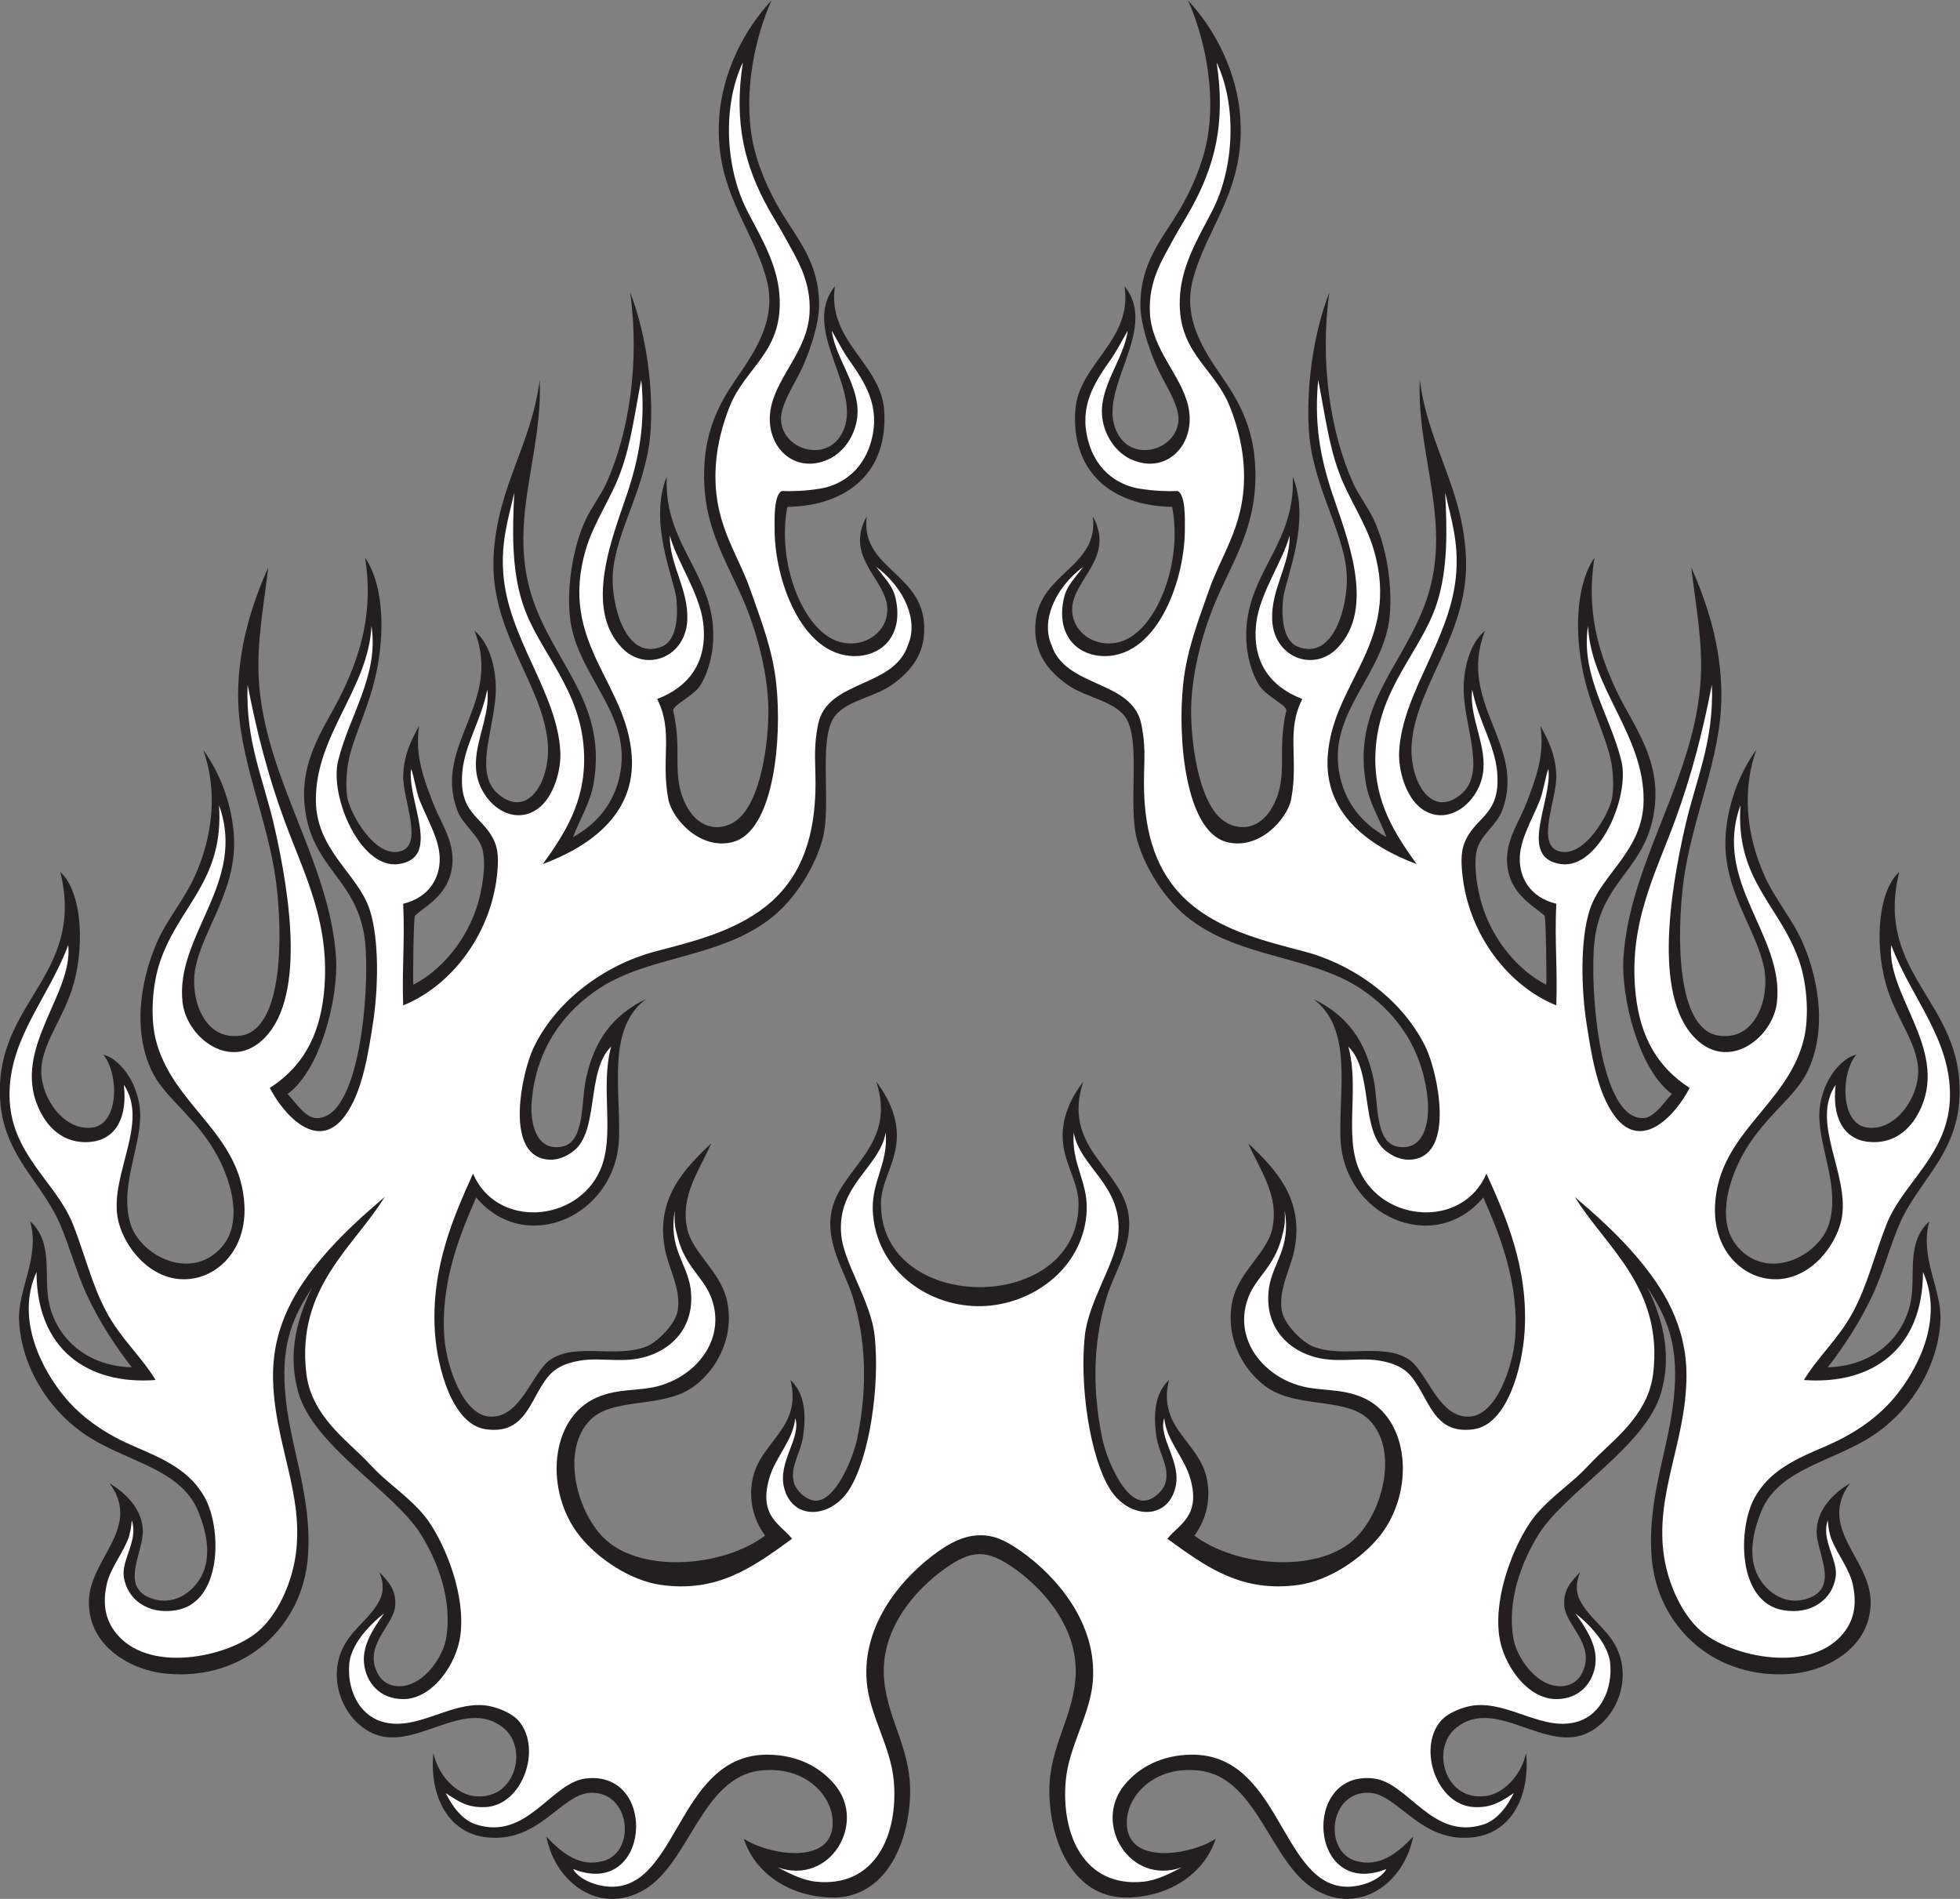
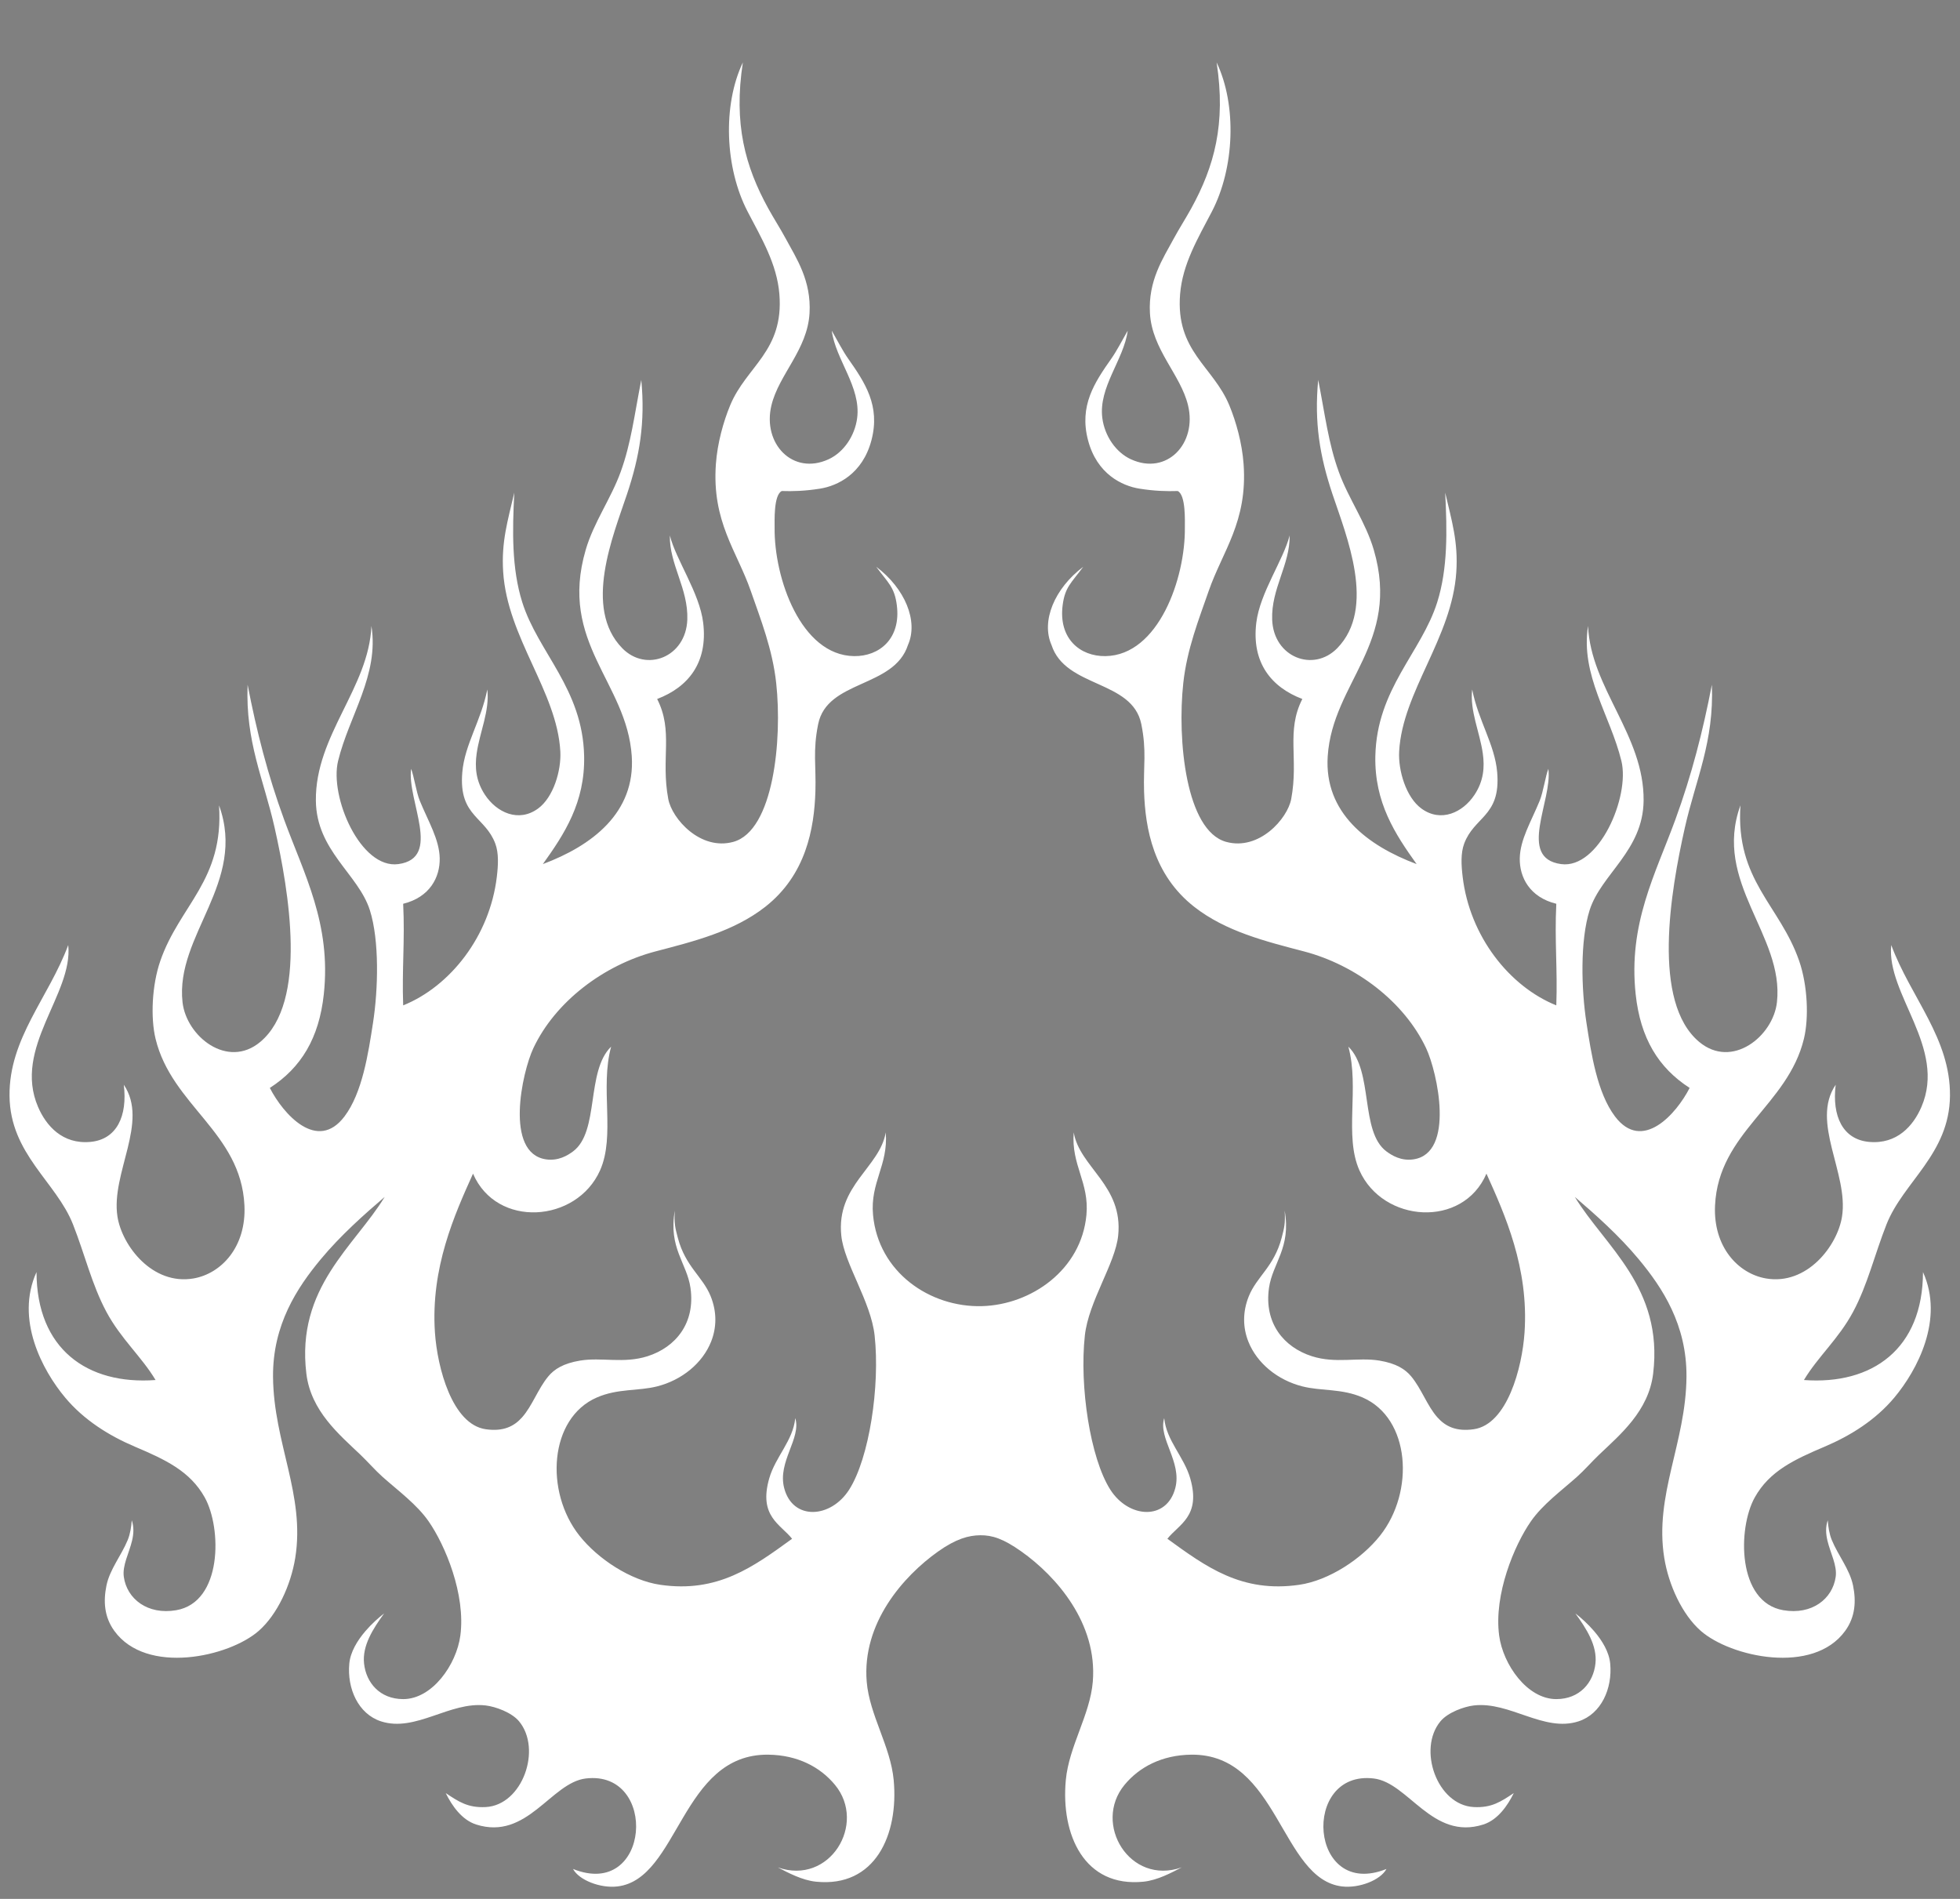
<svg xmlns="http://www.w3.org/2000/svg" viewBox="0 0 790.04 765.347" height="765.347" width="790.04" xml:space="preserve" id="svg2" version="1.1">
  <rect x="0" y="0" width="790.04" height="765.347" fill="#808080" stroke="none" />
  <defs id="defs6" />
  <g transform="matrix(1.333,0,0,-1.333,0,765.347)" id="g10">
    <g transform="scale(0.1)" id="g12">
-       <path id="path14" style="fill:#231f20;fill-opacity:1;fill-rule:evenodd;stroke:none" d="m 5114.08,4026.46 c 14.32,-120.28 34.68,-225.36 28.8,-335.99 -15.99,-300.68 -214.02,-551.34 -233.74,-843.41 -8.19,-121.56 46.92,-341.58 146.52,-413.18 -19.94,-19.96 -51.73,-71.25 -85.58,-73.01 -134.22,-6.95 -163.56,394.84 -148.8,532.8 20.31,189.91 161.45,219.24 182.4,407.99 16.53,148.9 -65.79,246.13 -115.2,350.41 -55.75,117.63 -92.41,243.91 -67.2,403.2 -61.75,-91.88 -60.93,-253.91 -24.01,-388.81 21.25,-77.62 56.67,-151.08 72.01,-216 9.95,-42.1 10.91,-95.23 4.8,-124.79 -9.11,-44.1 -81.53,-178.2 -158.4,-158.4 -73.66,18.96 -7,158.88 -9.61,230.4 -2.3,63.6 -25.96,109.13 -48,148.79 13.39,-89.72 -14.57,-161.13 -43.19,-235.19 -25.93,-67.1 -80.52,-133.59 -48,-225.6 20.95,-59.3 79.34,-89.85 103.8,-112.81 4.22,-11.98 6.59,-199.02 4.8,-208.79 -88.1,45.23 -163.6,138.66 -195,244.8 -10.03,33.9 -27.15,111.2 -14.41,163.2 10.91,44.47 59.91,74.24 76.81,120 73.21,198.2 -138.28,322.04 -52.43,542.4 -52.54,-43.37 -68.85,-134.18 -63.54,-200.13 9.05,-112.08 63.74,-233.14 -8.82,-294.28 -91.4,-76.98 -159.85,44.4 -148.81,158.4 17.45,180.27 177.3,333.8 163.2,566.41 -12.68,209.37 -113.42,328.42 -139.2,528 -6.71,-158.12 42.1,-300.76 48.66,-449.8 3.45,-78.05 -4.71,-157.88 -38.48,-242.59 -73.19,-183.54 -211.94,-298.34 -173.38,-526.81 9.97,-59.08 40.89,-106.55 62.4,-163.21 -75.9,42.06 -129.53,108.36 -144,201.61 -27.98,180.38 136.1,290.61 153.6,465.6 9.2,91.99 -9.18,210.88 -48,292.79 -19.12,40.35 -45.31,72.52 -62.4,110.4 -68.97,152.91 -101.11,365.91 -72,576 -41.05,-104.17 -69.82,-259.14 -62.39,-407.99 8.82,-177.19 108.3,-311.87 115.19,-446.41 4.42,-86.4 -37.53,-261.17 -148.8,-216 -40.44,16.43 -50.89,79.6 -43.2,148.81 10.31,65.62 83.34,229.61 28.8,364.8 8.97,-218.23 -159.24,-300.59 -139.2,-513.61 4.14,-43.96 22.53,-99.5 43.2,-124.8 21.53,-26.34 72.08,-50.39 76.8,-67.19 -29.76,-123.9 6.52,-195.65 -38.22,-285.05 -45.43,-90.78 -126.54,-79.58 -167.43,-36.19 -68.19,72.32 -85.15,252.65 -82.35,335.64 3.17,93.64 27.57,191.73 57.6,273.59 55.18,150.42 152.35,261.78 134.4,470.41 -7.66,89.04 -39.33,157.4 -76.79,215.99 -51.14,79.95 -146.63,188.35 -110.41,326.41 41.94,159.82 156.5,268.22 144,484.8 -8.42,145.9 -80.39,277.32 -158.4,360 47.68,-106.55 85.75,-271.76 57.6,-422.4 -13.6,-72.78 -48.39,-153.11 -86.4,-216.01 -51.77,-85.65 -115.79,-156.05 -115.2,-283.2 0.26,-55.08 23.95,-126.68 48,-182.4 21.11,-48.9 68.77,-115.58 67.2,-163.19 -2.89,-87.41 -126.42,-128.06 -177.59,-52.81 -88.26,129.79 125.45,318.32 14.39,456 25.05,-164.96 -139.05,-234.26 -148.8,-374.38 -12.96,-186.36 108.55,-289.38 292.79,-292.82 31.92,-166.1 -43.52,-360.93 -143.99,-403.19 -74.97,-31.55 -160.43,16.95 -158.4,95.99 2.27,87.48 131.56,154.11 62.4,278.41 19.2,-152.71 -157.31,-168.69 -172.79,-316.8 -10.05,-96.12 40.22,-152.26 95.99,-192 58.87,-41.96 153.76,-49.31 182.4,-110.41 37.61,-80.21 0.55,-260.92 28.8,-360 25.36,-88.9 85.35,-178.51 148.8,-230.4 153.99,-125.92 369.38,-116.53 523.2,-216 105.21,-68.03 192.12,-178.71 206.41,-340.8 5.89,-66.89 -12.04,-153.63 -91.2,-139.2 -69.1,12.6 -57.89,133.3 -72.01,201.6 -24.79,119.9 -81.66,196.06 -182.4,244.81 117.75,-88.57 77.72,-266.07 81.6,-417.6 6.11,-238.39 282.98,-361.11 431.99,-182.4 46.92,-106.78 109.96,-256.94 96.01,-427.21 -6.97,-85.08 -56.2,-228.18 -134.4,-235.2 -96.74,-8.66 -129.77,135.24 -187.2,172.8 -77.82,50.9 -195.43,3.16 -288,38.4 -33.65,12.81 -89.54,67.97 -96,110.41 -9.76,64.18 26.72,123.53 38.4,182.4 30.26,152.52 -56.35,243.83 -139.2,321.6 34.43,-80.7 94.67,-157.03 72.01,-259.2 -15.8,-71.21 -100.87,-128.94 -120,-216.01 -27.48,-124.97 49.11,-235.98 125.41,-274.81 92.93,-47.28 223.52,-21.66 287.38,-85.19 92.83,-92.33 39.91,-287.17 -48,-364.79 -112.61,-99.433 -353.9,-80.23 -480,14.39 37.61,51.55 49.06,109.77 38.4,168.01 -21.34,116.58 -151.6,154.61 -115.2,302.39 -40.85,-38.62 -48.31,-96.2 -38.4,-167.99 7.56,-54.77 39.35,-90.65 28.8,-139.2 -5.79,-26.66 -38.35,-57.42 -67.19,-57.6 -60.42,-0.39 -113.14,130.66 -124.81,187.19 -33.4,161.83 -25.17,305.17 14.41,432.01 22.45,71.95 83.97,161.44 62.39,259.2 -28.6,129.53 -198.3,194.88 -134.4,388.79 -33.06,-44.26 -62.4,-98.88 -62.4,-163.21 0,-80.38 46.6,-135.48 48.01,-201.58 3.55,-168.51 -142.84,-254.08 -291.57,-256.71 -153.45,-2.72 -309.39,82.87 -305.73,256.71 1.4,66.1 48.01,121.2 48.01,201.58 0,64.33 -29.34,118.95 -62.41,163.21 63.92,-193.91 -105.8,-259.26 -134.39,-388.79 -21.57,-97.76 39.94,-187.25 62.39,-259.2 39.58,-126.84 47.82,-270.18 14.4,-432.01 -11.67,-56.53 -64.38,-187.58 -124.8,-187.19 -28.85,0.18 -61.41,30.94 -67.19,57.6 -10.56,48.55 21.23,84.43 28.79,139.2 9.92,71.79 2.46,129.37 -38.4,167.99 36.41,-147.78 -93.85,-185.81 -115.19,-302.39 -10.67,-58.24 0.78,-116.46 38.39,-168.01 -126.09,-94.62 -367.38,-113.823 -480,-14.39 -87.91,77.62 -140.82,272.46 -47.99,364.79 63.86,63.53 194.44,37.91 287.38,85.19 76.31,38.83 152.88,149.84 125.41,274.81 -19.13,87.07 -104.19,144.8 -119.99,216.01 -22.68,102.17 37.57,178.5 72,259.2 -82.85,-77.77 -169.46,-169.08 -139.2,-321.6 11.68,-58.87 48.16,-118.22 38.39,-182.4 -6.45,-42.44 -62.34,-97.6 -96,-110.41 -92.57,-35.24 -210.17,12.5 -287.99,-38.4 -57.44,-37.56 -90.46,-181.46 -187.2,-172.8 -78.2,7.02 -127.43,150.12 -134.4,235.2 -13.95,170.27 49.09,320.43 96,427.21 149.02,-178.71 425.88,-55.99 431.99,182.4 3.89,151.53 -36.15,329.03 81.6,417.6 -100.73,-48.75 -157.61,-124.91 -182.39,-244.81 -14.12,-68.3 -2.92,-189 -72,-201.6 -79.17,-14.43 -97.1,72.31 -91.21,139.2 14.28,162.09 101.21,272.77 206.4,340.8 153.83,99.47 369.22,90.08 523.21,216 63.45,51.89 123.44,141.5 148.79,230.4 28.26,99.08 -8.8,279.79 28.81,360 28.64,61.1 123.53,68.45 182.4,110.41 55.76,39.74 106.04,95.88 95.99,192 -15.48,148.11 -191.99,164.09 -172.79,316.8 -69.16,-124.3 60.13,-190.93 62.4,-278.41 2.03,-79.04 -83.43,-127.54 -158.4,-95.99 -100.48,42.26 -175.92,237.09 -144,403.19 184.25,3.44 305.75,106.46 292.79,292.82 -9.74,140.12 -173.84,209.42 -148.79,374.38 -111.07,-137.68 102.65,-326.21 14.4,-456 -51.17,-75.25 -174.71,-34.6 -177.61,52.81 -1.57,47.61 46.1,114.29 67.2,163.19 24.06,55.72 47.75,127.32 48.01,182.4 0.58,127.15 -63.44,197.55 -115.21,283.2 -38,62.9 -72.8,143.23 -86.39,216.01 -28.15,150.64 9.92,315.85 57.59,422.4 -77.99,-82.68 -149.97,-214.1 -158.4,-360 -12.5,-216.58 102.07,-324.98 144.01,-484.8 36.21,-138.06 -59.28,-246.46 -110.4,-326.41 -37.47,-58.59 -69.14,-126.95 -76.8,-215.99 -17.95,-208.63 79.21,-319.99 134.4,-470.41 30.03,-81.86 54.43,-179.95 57.6,-273.59 2.8,-82.99 -14.17,-263.32 -82.34,-335.64 -40.91,-43.39 -122.01,-54.59 -167.44,36.19 -44.74,89.4 -8.46,161.15 -38.22,285.05 4.72,16.8 55.26,40.85 76.8,67.19 20.68,25.3 39.05,80.84 43.2,124.8 20.04,213.02 -148.17,295.38 -139.2,513.61 -54.54,-135.19 18.49,-299.18 28.8,-364.8 7.68,-69.21 -2.76,-132.38 -43.21,-148.81 -111.27,-45.17 -153.22,129.6 -148.8,216 6.9,134.54 106.38,269.22 115.2,446.41 7.42,148.85 -21.35,303.82 -62.39,407.99 29.11,-210.09 -3.04,-423.09 -72.01,-576 -17.07,-37.88 -43.28,-70.05 -62.39,-110.4 -38.82,-81.91 -57.2,-200.8 -48.01,-292.79 17.51,-174.99 181.58,-285.22 153.6,-465.6 -14.46,-93.25 -68.09,-159.55 -143.99,-201.61 21.51,56.66 52.43,104.13 62.4,163.21 38.55,228.47 -100.19,343.27 -173.38,526.81 -33.78,84.71 -41.93,164.54 -38.49,242.59 6.57,149.04 55.38,291.68 48.66,449.8 -25.78,-199.58 -126.5,-318.63 -139.2,-528 -14.09,-232.61 145.76,-386.14 163.21,-566.41 11.03,-114 -57.41,-235.38 -148.8,-158.4 -72.58,61.14 -17.88,182.2 -8.84,294.28 5.31,65.95 -11,156.76 -63.54,200.13 85.86,-220.36 -125.62,-344.2 -52.42,-542.4 16.9,-45.76 65.9,-75.53 76.8,-120 12.74,-52 -4.37,-129.3 -14.4,-163.2 -31.4,-106.14 -106.91,-199.57 -195,-244.8 -1.79,9.77 0.58,196.81 4.79,208.79 24.46,22.96 82.86,53.51 103.81,112.81 32.51,92.01 -22.07,158.5 -48,225.6 -28.62,74.06 -56.58,145.47 -43.2,235.19 -22.03,-39.66 -45.69,-85.19 -48,-148.79 -2.6,-71.52 64.06,-211.44 -9.6,-230.4 -76.87,-19.8 -149.29,114.3 -158.4,158.4 -6.11,29.56 -5.15,82.69 4.8,124.79 15.34,64.92 50.75,138.38 72,216 36.92,134.9 37.75,296.93 -24,388.81 25.2,-159.29 -11.46,-285.57 -67.2,-403.2 -49.417,-104.28 -131.734,-201.51 -115.202,-350.41 20.957,-188.75 162.092,-218.08 182.402,-407.99 14.75,-137.96 -14.58,-539.75 -148.801,-532.8 -33.851,1.76 -65.644,53.05 -85.59,73.01 99.606,71.6 154.721,291.62 146.531,413.18 -19.718,292.07 -217.761,542.73 -233.742,843.41 -5.878,110.63 14.481,215.71 28.797,335.99 -46.765,-106.08 -91.472,-237.89 -91.195,-388.8 0.348,-191.14 90.508,-369.9 115.199,-566.39 19.621,-156.14 21.524,-440.52 -105.597,-460.79 -115.418,-18.42 -155.364,117.11 -139.204,201.58 24.415,127.64 134.922,246.05 115.204,422.41 -10.247,91.57 -43.84,174.28 -91.204,240 46.825,-132.3 25.157,-268.67 -24,-379.2 -32.976,-74.16 -84.418,-131.51 -115.199,-201.6 -53.976,-122.92 -75.265,-282.47 -9.597,-403.21 39.515,-72.66 133.578,-134.36 192.543,-245.24 41.668,-78.34 79.019,-202.87 9.05,-277.95 -93.965,-100.88 -246.226,-19.92 -273.597,76.8 -34.063,120.35 41.945,244.01 28.8,350.39 -3.777,30.57 -15.765,63.95 -28.8,86.41 -14.77,25.45 -43.696,62.26 -81.602,71.99 47.777,-56.54 49.621,-210.47 -33.598,-220.8 -83.75,-10.39 -152.46,86.58 -153.597,168.01 -1.106,78.77 60.183,153.22 91.195,244.81 41.274,121.84 34.91,297.74 -33.598,359.99 C 258.598,2791.65 -13.168,2714.34 0,2423.27 7.105,2266.2 104.527,2184.6 163.199,2077.67 c 39.946,-72.82 60.762,-169.4 100.801,-254.4 38.379,-81.48 84.848,-151.56 134.398,-216 -137.066,4.03 -225.71,87.33 -249.597,192 -18.797,82.34 15.515,183.02 -57.606,249.59 C 121.492,1940.18 54.395,1845.03 57.598,1751.26 61.238,1644.7 115.754,1513.35 235.199,1420.07 360.328,1322.35 543.313,1311.01 600,1170.46 c 23.91,-59.28 40.879,-134.16 8.945,-194.925 -24.84,-47.265 -84.953,-94.512 -157.75,-64.277 -86.992,36.133 -17.523,138.542 -19.199,201.602 -1.758,66.21 -51.484,113.53 -100.801,144 98.942,-134.39 -59.48,-227.87 -62.394,-355.188 C 265.598,761.941 398.297,690.457 504,680.867 c 236.816,-21.523 412.023,143.379 427.195,355.193 13.383,186.82 -57.957,334.79 -69.601,504.03 -9.781,142.17 24.23,219.72 82.422,308.79 -53.141,-108.05 -72.219,-212.37 -41.618,-318.42 46.774,-162.07 289.862,-299.83 369.602,-427.19 51.93,-82.95 97.13,-201.348 76.8,-316.797 -8.36,-47.5 -50.39,-113.907 -104,-135.899 -34.38,-14.101 -80.65,-10.84 -102.4,30.293 -45.6,86.231 49.1,145.371 52.8,206.406 2.94,48.614 -21.34,72.364 -48,100.801 14.98,-36.855 11.7,-64.082 -0.17,-86.582 -27.92,-52.91 -72.98,-78.515 -103.04,-129.258 -56.677,-95.664 -13.63,-221.015 75.62,-268.046 129.53,-68.243 281.67,110.019 401.99,13.476 78.68,-63.144 35.49,-225.059 -91.2,-206.406 -46.37,6.836 -102.65,54.512 -120,129.609 -12.1,-127.812 42.73,-240.113 158.4,-254.394 160.97,-19.883 227.38,130.937 316.8,134.394 121.3,4.688 139.22,-178.847 38.39,-206.402 -69.47,-18.988 -123.25,21.875 -171.83,73.902 26.43,-138.965 161.13,-239.883 296.63,-160.293 135.64,79.649 173.85,340.117 350.41,360 131.48,14.785 210.84,-69.527 218.02,-144.414 8.76,-91.289 -67.86,-112.461 -145.44,-103.144 -46.55,5.605 -93.46,22.187 -122.48,41.211 C 2281.44,80.731 2383.67,6.824 2515.2,4.07 2661.65,0.984 2741.59,140.129 2751.5,300.594 c 9.06,146.953 -65.71,232.148 -77.91,361.078 -14.11,149.156 89.95,269.644 182.4,335.992 82.09,58.886 129.03,60.446 213.3,0 92.46,-66.348 196.51,-186.836 182.39,-335.992 -12.2,-128.93 -86.96,-214.125 -77.9,-361.078 9.9,-160.465 89.85,-299.61 236.3,-296.524 131.52,2.754 233.77,76.66 265.9,177.657 -29.02,-19.024 -75.93,-35.606 -122.48,-41.211 -77.59,-9.317 -154.2,11.855 -145.44,103.144 7.19,74.887 86.54,159.199 218.03,144.414 176.55,-19.883 214.76,-280.351 350.39,-360 135.51,-79.59 270.21,21.328 296.63,160.293 -48.57,-52.027 -102.35,-92.89 -171.83,-73.902 -100.83,27.555 -82.9,211.09 38.4,206.402 89.42,-3.457 155.83,-154.277 316.8,-134.394 115.67,14.281 170.5,126.582 158.4,254.394 -17.35,-75.097 -73.64,-122.773 -120,-129.609 -126.7,-18.653 -169.88,143.262 -91.2,206.406 120.32,96.543 272.45,-81.719 402,-13.476 89.24,47.031 132.29,172.382 75.61,268.046 -30.07,50.743 -75.13,76.348 -103.05,129.258 -11.86,22.5 -15.14,49.727 -0.17,86.582 -26.65,-28.437 -50.94,-52.187 -47.99,-100.801 3.7,-61.035 98.4,-120.175 52.8,-206.406 -21.75,-41.133 -68.02,-44.394 -102.4,-30.293 -53.62,21.992 -95.64,88.399 -104,135.899 -20.34,115.449 24.87,233.847 76.8,316.797 79.74,127.36 322.83,265.12 369.6,427.19 30.6,106.05 11.53,210.37 -41.62,318.42 58.19,-89.07 92.21,-166.62 82.42,-308.79 -11.64,-169.24 -82.99,-317.21 -69.6,-504.03 15.17,-211.814 190.38,-376.716 427.2,-355.193 105.7,9.59 238.4,81.074 235.2,220.805 -2.92,127.318 -161.34,220.798 -62.4,355.188 -49.31,-30.47 -99.04,-77.79 -100.8,-144 -1.68,-63.06 67.79,-165.469 -19.2,-201.602 -72.8,-30.235 -132.91,17.012 -157.75,64.277 -31.92,60.765 -14.96,135.645 8.94,194.925 56.69,140.55 239.68,151.89 364.81,249.61 119.44,93.28 173.96,224.63 177.6,331.19 3.2,93.77 -63.89,188.92 -33.6,297.6 -73.12,-66.57 -38.81,-167.25 -57.6,-249.59 -23.89,-104.67 -112.53,-187.97 -249.6,-192 49.55,64.44 96.02,134.52 134.4,216 40.04,85 60.85,181.58 100.8,254.4 58.67,106.93 156.1,188.53 163.19,345.6 13.18,291.07 -258.59,368.38 -182.39,681.6 -68.51,-62.25 -74.87,-238.15 -33.6,-359.99 31.01,-91.59 92.3,-166.04 91.2,-244.81 -1.14,-81.43 -69.85,-178.4 -153.6,-168.01 -83.22,10.33 -81.38,164.26 -33.6,220.8 -37.91,-9.73 -66.83,-46.54 -81.6,-71.99 -13.04,-22.46 -25.03,-55.84 -28.8,-86.41 -13.15,-106.38 62.86,-230.04 28.8,-350.39 -27.37,-96.72 -179.64,-177.68 -273.6,-76.8 -69.96,75.08 -32.62,199.61 9.05,277.95 58.96,110.88 153.03,172.58 192.55,245.24 65.66,120.74 44.37,280.29 -9.6,403.21 -30.78,70.09 -82.23,127.44 -115.2,201.6 -49.16,110.53 -70.83,246.9 -24,379.2 -47.36,-65.72 -80.96,-148.43 -91.2,-240 -19.73,-176.36 90.78,-294.77 115.2,-422.41 16.16,-84.47 -23.79,-220 -139.2,-201.58 -127.13,20.27 -125.22,304.65 -105.6,460.79 24.69,196.49 114.85,375.25 115.19,566.39 0.29,150.91 -44.42,282.72 -91.19,388.8 v 0" />
      <path id="path16" style="fill:#ffffff;fill-opacity:1;fill-rule:evenodd;stroke:none" d="M 3573.28,95.262 C 3416.24,39.891 3303.3,227.297 3400.48,344.871 c 44.42,53.731 112.79,90.117 201.6,91.192 264.03,3.183 270.23,-376.227 456.01,-398.395 51.56,-6.156 116.26,18.965 134.39,52.793 C 3958,-3.566 3933.26,390.613 4154.08,364.07 c 105.2,-12.656 177.11,-188.222 331.19,-139.199 43.57,13.848 73.57,57.012 92.17,95.039 -38.83,-25.84 -66.89,-45.097 -120.96,-42.246 -111.27,5.859 -170.47,175.258 -100.8,259.199 22.39,26.977 71.25,44.516 100.8,48.008 108.94,12.871 211.96,-82.031 316.8,-48.008 68.83,22.344 102.79,99.278 95.77,174.571 -3.27,35.097 -24.07,69.375 -48.46,97.91 -18.98,22.207 -40.14,40.937 -56.91,53.926 33.09,-45.84 66.61,-97.129 60.76,-151.582 -6.23,-57.989 -47.71,-107.555 -118.37,-107.618 -87.96,-0.078 -161.11,104.438 -172.79,191.993 -16.64,124.667 46.07,273.867 96,345.607 35.65,51.21 91.78,92.19 139.2,134.39 22.31,19.87 44.18,45.24 67.2,67.21 63.39,60.49 149.46,131.62 163.2,244.78 31.65,260.63 -145.98,385.18 -236.79,534.42 61.39,-52.62 133.21,-116.06 193.59,-188.81 70.88,-85.39 145.32,-197.52 144,-355.2 -1.67,-199.91 -97.74,-357.05 -67.2,-547.2 13.22,-82.346 54.25,-171.487 110.4,-220.803 89.93,-78.984 339.59,-134.531 436.8,0 30.81,42.656 33.28,89.941 23.7,136.992 -9.94,48.828 -44.94,90.661 -64.3,137.691 -7.58,18.42 -10.94,40.34 -12.19,59.71 -7.16,-20.96 -5.68,-41.48 -0.96,-61.54 9.02,-38.28 29.86,-74.86 24.95,-109.65 -9.38,-66.426 -71.61,-115.683 -158.4,-100.801 -140.1,24.024 -138.05,247.911 -86.41,340.801 44.51,80.04 120.04,114.89 211.2,153.61 78.73,33.42 154.43,80.84 211.21,148.79 68.79,82.35 151.16,236.43 86.4,379.2 -0.38,-232.15 -153.11,-341.7 -360,-326.4 42.39,70.87 104.75,124.1 148.8,206.4 43.81,81.88 64.62,172.09 100.79,264.01 50.76,128.94 190.3,212.69 192.01,388.78 1.68,174.3 -118.45,296.84 -177.6,456.02 -15.52,-148.42 168.3,-310.39 91.2,-489.61 -24.25,-56.35 -73.43,-113.45 -158.4,-105.6 -79.49,7.36 -112.43,78.06 -100.8,172.81 -76.67,-113.21 39.57,-267.54 19.2,-398.4 -13.78,-88.54 -106.08,-208.97 -230.4,-187.21 -83.72,14.67 -159.59,95.32 -153.61,220.8 10.55,220.86 219.98,301.78 268.81,504.01 15.28,63.24 11.1,161.47 -14.4,235.19 -58.49,169.08 -192.66,243.07 -177.6,470.4 -84.72,-233.33 132.89,-392.31 110.4,-595.2 -11.41,-102.95 -135.85,-203.24 -235.2,-120 -143.61,120.31 -86.97,453.7 -43.2,648.01 32.81,145.66 88.6,258.99 81.6,432 -27.02,-140.21 -60.95,-272.75 -110.41,-408 -60.63,-165.88 -142.93,-315.16 -120,-528.01 14.29,-132.59 68.49,-222.18 163.21,-283.2 -40.46,-79.08 -143.3,-195.12 -225.6,-86.39 -54.23,71.64 -72.08,190.65 -86.41,283.21 -15.65,101.11 -19.64,248.98 9.61,340.79 34.77,109.13 161.71,179.37 163.2,331.19 1.93,197.79 -159.95,340.22 -168,528 -23.52,-148.57 67.33,-270.88 100.8,-408 26.47,-108.44 -68,-327.71 -182.4,-312 -133.4,18.33 -25.49,191.68 -38.4,288 -8.49,-20.82 -15.51,-70.3 -26.27,-96.52 -25.93,-63.18 -59.09,-116.8 -60.2,-173.94 -1.11,-57.13 29.82,-117.79 110.46,-137.53 -5.46,-112.96 4,-196.64 0,-307.2 -141.96,57.22 -261.79,208.81 -283.19,388.79 -4.11,34.56 -6.32,71.46 4.81,100.81 14.88,39.33 40.83,59.83 62.66,84.94 23.97,27.6 42.98,60.77 36.91,130.6 -7.34,84.26 -56.75,154.8 -75.58,250.05 -7.61,-64.94 23.11,-129.02 32.16,-193.54 5.79,-41.36 2.69,-82.91 -25.1,-124.98 -35.34,-53.49 -101.52,-84.73 -160.65,-41.48 -46.32,33.88 -70.41,114.68 -67.21,172.8 10,181.05 159.73,342.78 172.8,542.41 6.01,91.81 -14.05,155.53 -33.6,240 5.93,-115.86 8.05,-229.16 -23.99,-331.21 -47.77,-152.09 -182.98,-261.75 -187.21,-465.59 -2.9,-140.2 59.75,-235.51 124.8,-326.41 -148.26,55.5 -280.18,154.97 -268.8,326.41 14.87,223.89 221.72,342.03 139.2,624 -24.36,83.22 -76.06,153.86 -105.6,235.2 -31.76,87.49 -41.47,172.18 -62.39,278.4 -12.24,-128.81 4.68,-230.28 43.2,-345.6 42.31,-126.72 132.98,-343.97 14.39,-465.61 -72.15,-74 -192.77,-27.52 -196.79,86.41 -3.33,93.7 54.42,166.54 52.79,254.39 -18.66,-74.15 -89.84,-173.26 -100.8,-264 -14.62,-120.98 45.6,-194.78 139.21,-230.39 -49.73,-97.79 -10.64,-179.48 -33.62,-302.4 -11.17,-59.84 -97.31,-157.05 -196.78,-129.61 -121.9,33.64 -148.23,309.17 -129.6,480 11.26,103.32 47.28,193.26 76.79,278.41 41.94,121.01 118.13,209.17 105.6,383.99 -4.53,63.26 -22.75,128.22 -43.19,177.6 -49.01,118.37 -162.73,163.48 -148.81,336.01 7.39,91.49 53.93,168.85 96,249.59 68.61,131.66 76.29,321.21 14.41,451.21 28.63,-186.08 -7.14,-314.99 -76.81,-441.6 -16.39,-29.79 -36.12,-60.35 -52.8,-91.2 -32.63,-60.36 -77.65,-127.24 -71.99,-225.6 6.34,-110.41 92.66,-185.11 115.19,-278.41 27.91,-115.6 -64.2,-213.1 -172.8,-163.19 -45.36,20.84 -79.4,70.4 -86.4,124.8 -12.05,93.6 65.24,176.33 76.8,263.99 -17.7,-30.75 -32.74,-60.54 -49.71,-84.7 -50.9,-72.49 -97.64,-142.28 -70.29,-246.5 26.9,-102.51 103.18,-138.04 155.26,-146.39 45.94,-7.37 83.47,-8.27 115.94,-7.21 25.08,-12.24 21.39,-92.44 21.6,-110.4 1.89,-153.23 -79.72,-386.35 -240,-388.79 -76.96,-1.19 -142.34,53.04 -129.6,153.6 7,55.24 26.2,67.57 62.41,116.58 -87.26,-65.63 -128.01,-164.44 -96,-236.58 42.28,-130.6 244.2,-104.69 271.54,-239.33 16.5,-81.35 5.91,-126.41 8.31,-203.15 3.52,-112.17 28.29,-252.81 152.14,-349.52 94.82,-74.06 214.43,-103.82 331.2,-134.4 157.17,-41.17 303.49,-152.23 369.6,-292.81 33.96,-72.21 88,-317.52 -38.4,-336 -37.17,-5.43 -65.25,11.84 -81.6,24.01 -80.63,60.04 -38.52,242.2 -115.19,316.79 34.21,-125.29 -13.53,-269.1 33.59,-374.39 70.9,-158.42 312.73,-175.68 384,-9.61 55.58,-123.44 128.32,-284.26 115.2,-480 -7.15,-106.62 -52.21,-278.2 -153.6,-292.79 -53.77,-7.76 -86.05,9.06 -110.02,36.01 -30.82,34.67 -47.91,86.13 -79.2,123.81 -18.21,21.91 -45.62,39.34 -96.13,47.7 -65.45,10.84 -131.7,-9.93 -204.25,13.28 -84.47,27.01 -144.82,99.78 -129.59,206.4 10.74,75.26 67.43,121 47.4,233.95 2.46,-39.51 -1.42,-53.18 -9.1,-82.36 -23.05,-87.41 -75.02,-116.8 -99.17,-176.33 -19.65,-48.42 -18.04,-95.9 -1.46,-137.62 25.87,-65.1 88.19,-116.21 163.13,-135.25 57.87,-14.69 118.66,-5.92 182.39,-33.6 144.12,-62.6 158.13,-284.53 52.8,-417.6 -55.88,-70.58 -154.72,-135.776 -244.8,-148.804 -173.9,-25.136 -281.35,54.354 -398.4,139.204 34.63,43.9 102.13,67.73 69.1,182.63 -18.85,65.57 -72.24,114.26 -78.7,182.17 -18.95,-61.11 54.08,-131.6 33.6,-211.19 -25.51,-99.18 -140.93,-92.67 -196.79,-4.81 -60.64,95.36 -93.48,312.68 -76.81,465.61 11.27,103.38 92.09,217.56 100.8,302.4 15.61,151.94 -116.78,206.12 -134.4,312 -8.21,-99.22 47.5,-151 38.4,-249.62 -15.35,-166.32 -167.17,-271.69 -315.74,-275.79 -158.16,-4.36 -313.61,103.12 -329.54,275.79 -9.1,98.62 46.61,150.4 38.4,249.62 -17.62,-105.88 -150,-160.06 -134.4,-312 8.71,-84.84 89.54,-199.02 100.8,-302.4 16.66,-152.93 -16.17,-370.25 -76.8,-465.61 -55.87,-87.86 -171.29,-94.37 -196.8,4.81 -20.48,79.59 52.55,150.08 33.6,211.19 -6.47,-67.91 -59.85,-116.6 -78.69,-182.17 -33.04,-114.9 34.46,-138.73 69.09,-182.63 -117.05,-84.85 -224.51,-164.34 -398.4,-139.204 -90.09,13.028 -188.92,78.224 -244.8,148.804 -105.34,133.07 -91.32,355 52.8,417.6 63.74,27.68 124.52,18.91 182.39,33.6 74.93,19.04 137.25,70.15 163.12,135.25 16.58,41.72 18.2,89.2 -1.45,137.62 -24.16,59.53 -76.12,88.92 -99.17,176.33 -7.69,29.18 -11.56,42.85 -9.1,82.36 -20.03,-112.95 36.67,-158.69 47.4,-233.95 15.23,-106.62 -45.13,-179.39 -129.59,-206.4 -72.55,-23.21 -138.81,-2.44 -204.26,-13.28 -50.51,-8.36 -77.91,-25.79 -96.12,-47.7 -31.3,-37.68 -48.38,-89.14 -79.2,-123.81 -23.98,-26.95 -56.26,-43.77 -110.02,-36.01 -101.39,14.59 -146.45,186.17 -153.6,292.79 -13.13,195.74 59.62,356.56 115.2,480 71.26,-166.07 313.1,-148.81 383.99,9.61 47.13,105.29 -0.62,249.1 33.61,374.39 -76.68,-74.59 -34.57,-256.75 -115.2,-316.79 -16.35,-12.17 -44.44,-29.44 -81.6,-24.01 -126.4,18.48 -72.36,263.79 -38.41,336 66.12,140.58 212.44,251.64 369.6,292.81 116.79,30.58 236.38,60.34 331.2,134.4 123.86,96.71 148.63,237.35 152.14,349.52 2.41,76.74 -8.19,121.8 8.32,203.15 27.34,134.64 229.25,108.73 271.54,239.33 32.01,72.14 -8.74,170.95 -96,236.58 36.2,-49.01 55.41,-61.34 62.41,-116.58 12.73,-100.56 -52.64,-154.79 -129.6,-153.6 -160.29,2.44 -241.89,235.56 -240.01,388.79 0.22,17.96 -3.47,98.16 21.61,110.4 32.47,-1.06 69.99,-0.16 115.94,7.21 52.07,8.35 128.36,43.88 155.26,146.39 27.35,104.22 -19.4,174.01 -70.3,246.5 -16.97,24.16 -32.01,53.95 -49.7,84.7 11.55,-87.66 88.84,-170.39 76.79,-263.99 -7,-54.4 -41.04,-103.96 -86.39,-124.8 -108.6,-49.91 -200.72,47.59 -172.81,163.19 22.53,93.3 108.87,168 115.2,278.41 5.66,98.36 -39.36,165.24 -71.99,225.6 -16.68,30.85 -36.41,61.41 -52.8,91.2 -69.68,126.61 -105.45,255.52 -76.81,441.6 -61.88,-130 -54.2,-319.55 14.41,-451.21 42.07,-80.74 88.61,-158.1 96,-249.59 13.92,-172.53 -99.8,-217.64 -148.8,-336.01 -20.45,-49.38 -38.68,-114.34 -43.2,-177.6 -12.53,-174.82 63.66,-262.98 105.6,-383.99 29.5,-85.15 65.53,-175.09 76.79,-278.41 18.62,-170.83 -7.71,-446.36 -129.6,-480 -99.47,-27.44 -185.61,69.77 -196.79,129.61 -22.97,122.92 16.12,204.61 -33.61,302.4 93.61,35.61 153.83,109.41 139.2,230.39 -10.96,90.74 -82.13,189.85 -100.79,264 -1.63,-87.85 56.11,-160.69 52.8,-254.39 -4.03,-113.93 -124.65,-160.41 -196.8,-86.41 -118.59,121.64 -27.92,338.89 14.39,465.61 38.52,115.32 55.44,216.79 43.21,345.6 -20.94,-106.22 -30.64,-190.91 -62.41,-278.4 -29.53,-81.34 -81.23,-151.98 -105.59,-235.2 -82.52,-281.97 124.33,-400.11 139.2,-624 11.38,-171.44 -120.54,-270.91 -268.81,-326.41 65.07,90.9 127.71,186.21 124.8,326.41 -4.22,203.84 -139.43,313.5 -187.19,465.59 -32.05,102.05 -29.93,215.35 -24,331.21 -19.55,-84.47 -39.61,-148.19 -33.6,-240 13.06,-199.63 162.8,-361.36 172.8,-542.41 3.2,-58.12 -20.89,-138.92 -67.21,-172.8 -59.13,-43.25 -125.31,-12.01 -160.65,41.48 -27.8,42.07 -30.9,83.62 -25.1,124.98 9.05,64.52 39.77,128.6 32.16,193.54 -18.83,-95.25 -68.25,-165.79 -75.58,-250.05 -6.07,-69.83 12.93,-103 36.91,-130.6 21.83,-25.11 47.77,-45.61 62.66,-84.94 11.12,-29.35 8.91,-66.25 4.81,-100.81 -21.4,-179.98 -141.24,-331.57 -283.2,-388.79 -3.99,110.56 5.46,194.24 0,307.2 80.64,19.74 111.57,80.4 110.47,137.53 -1.11,57.14 -34.26,110.76 -60.2,173.94 -10.77,26.22 -17.79,75.7 -26.27,96.52 -12.92,-96.32 94.99,-269.67 -38.4,-288 -114.4,-15.71 -208.87,203.56 -182.4,312 33.46,137.12 124.31,259.43 100.8,408 -8.06,-187.78 -169.934,-330.21 -168.001,-528 1.485,-151.82 128.421,-222.06 163.201,-331.19 29.25,-91.81 25.25,-239.68 9.6,-340.79 -14.32,-92.56 -32.18,-211.57 -86.4,-283.21 -82.299,-108.73 -185.139,7.31 -225.604,86.39 94.719,61.02 148.914,150.61 163.203,283.2 22.931,212.85 -59.359,362.13 -120,528.01 -49.449,135.25 -83.383,267.79 -110.398,408 -7.008,-173.01 48.793,-286.34 81.597,-432 43.762,-194.31 100.403,-527.7 -43.203,-648.01 -99.347,-83.24 -223.781,17.05 -235.199,120 -22.488,202.89 195.121,361.87 110.402,595.2 15.051,-227.33 -119.113,-301.32 -177.597,-470.4 -25.508,-73.72 -29.68,-171.95 -14.403,-235.19 48.836,-202.23 258.254,-283.15 268.801,-504.01 5.992,-125.48 -69.879,-206.13 -153.597,-220.8 -124.325,-21.76 -216.622,98.67 -230.403,187.21 -20.371,130.86 95.864,285.19 19.199,398.4 11.625,-94.75 -21.312,-165.45 -100.8,-172.81 -84.977,-7.85 -134.157,49.25 -158.399,105.6 -77.101,179.22 106.719,341.19 91.196,489.61 C 147.246,2724.89 27.113,2602.35 28.801,2428.05 30.504,2251.96 170.051,2168.21 220.801,2039.27 c 36.172,-91.92 56.98,-182.13 100.797,-264.01 44.047,-82.3 106.41,-135.53 148.8,-206.4 -206.886,-15.3 -359.621,94.25 -360,326.4 -64.757,-142.77 17.598,-296.85 86.399,-379.2 56.781,-67.95 132.484,-115.37 211.199,-148.79 91.176,-38.72 166.707,-73.57 211.203,-153.61 51.641,-92.89 53.699,-316.777 -86.402,-340.801 -86.789,-14.882 -149.012,34.375 -158.399,100.801 -4.918,34.79 15.93,71.37 24.95,109.65 4.722,20.06 6.203,40.58 -0.953,61.54 -1.25,-19.37 -4.625,-41.29 -12.2,-59.71 -19.355,-47.03 -54.359,-88.863 -64.3,-137.691 -9.575,-47.051 -7.11,-94.336 23.707,-136.992 97.203,-134.531 346.859,-78.984 436.796,0 56.149,49.316 97.176,138.457 110.399,220.803 30.539,190.15 -65.527,347.29 -67.195,547.2 -1.321,157.68 73.113,269.81 144,355.2 60.368,72.75 132.198,136.19 193.588,188.81 -90.81,-149.24 -268.444,-273.79 -236.795,-534.42 13.746,-113.16 99.815,-184.29 163.205,-244.78 23.02,-21.97 44.88,-47.34 67.2,-67.21 47.41,-42.2 103.54,-83.18 139.2,-134.39 49.93,-71.74 112.63,-220.94 96,-345.607 -11.69,-87.555 -84.83,-192.071 -172.8,-191.993 -70.65,0.063 -112.13,49.629 -118.36,107.618 -5.86,54.453 27.67,105.742 60.76,151.582 -16.78,-12.989 -37.93,-31.719 -56.9,-53.926 -24.4,-28.535 -45.2,-62.813 -48.47,-97.91 -7.03,-75.293 26.94,-152.227 95.77,-174.571 104.84,-34.023 207.86,60.879 316.8,48.008 29.54,-3.492 78.42,-21.031 100.79,-48.008 69.69,-83.941 10.48,-253.34 -100.79,-259.199 -54.07,-2.851 -82.14,16.406 -120.97,42.246 18.61,-38.027 48.61,-81.191 92.17,-95.039 154.09,-49.023 226,126.543 331.2,139.199 220.81,26.543 196.08,-367.636 -38.4,-273.609 18.13,-33.828 82.83,-58.949 134.4,-52.793 185.77,22.168 191.96,401.578 456,398.395 88.81,-1.075 157.18,-37.461 201.6,-91.192 97.18,-117.574 -15.76,-304.98 -172.81,-249.609 30.96,-16.09 73.24,-38.867 115.2,-43.203 179.32,-18.496 250.6,141.992 235.21,307.207 -9.56,102.578 -73.33,196.894 -81.6,297.597 -14.5,176.426 110.18,318.614 216,393.597 53.53,37.95 91.86,48.79 127.66,49.04 35.79,0.23 69.08,-10.1 124.02,-49.04 105.81,-74.983 230.5,-217.171 216,-393.597 -8.27,-100.703 -72.04,-195.019 -81.61,-297.597 -15.38,-165.215 55.9,-325.704 235.22,-307.207 41.95,4.336 84.25,27.113 115.19,43.203 v 0" />
    </g>
  </g>
</svg>